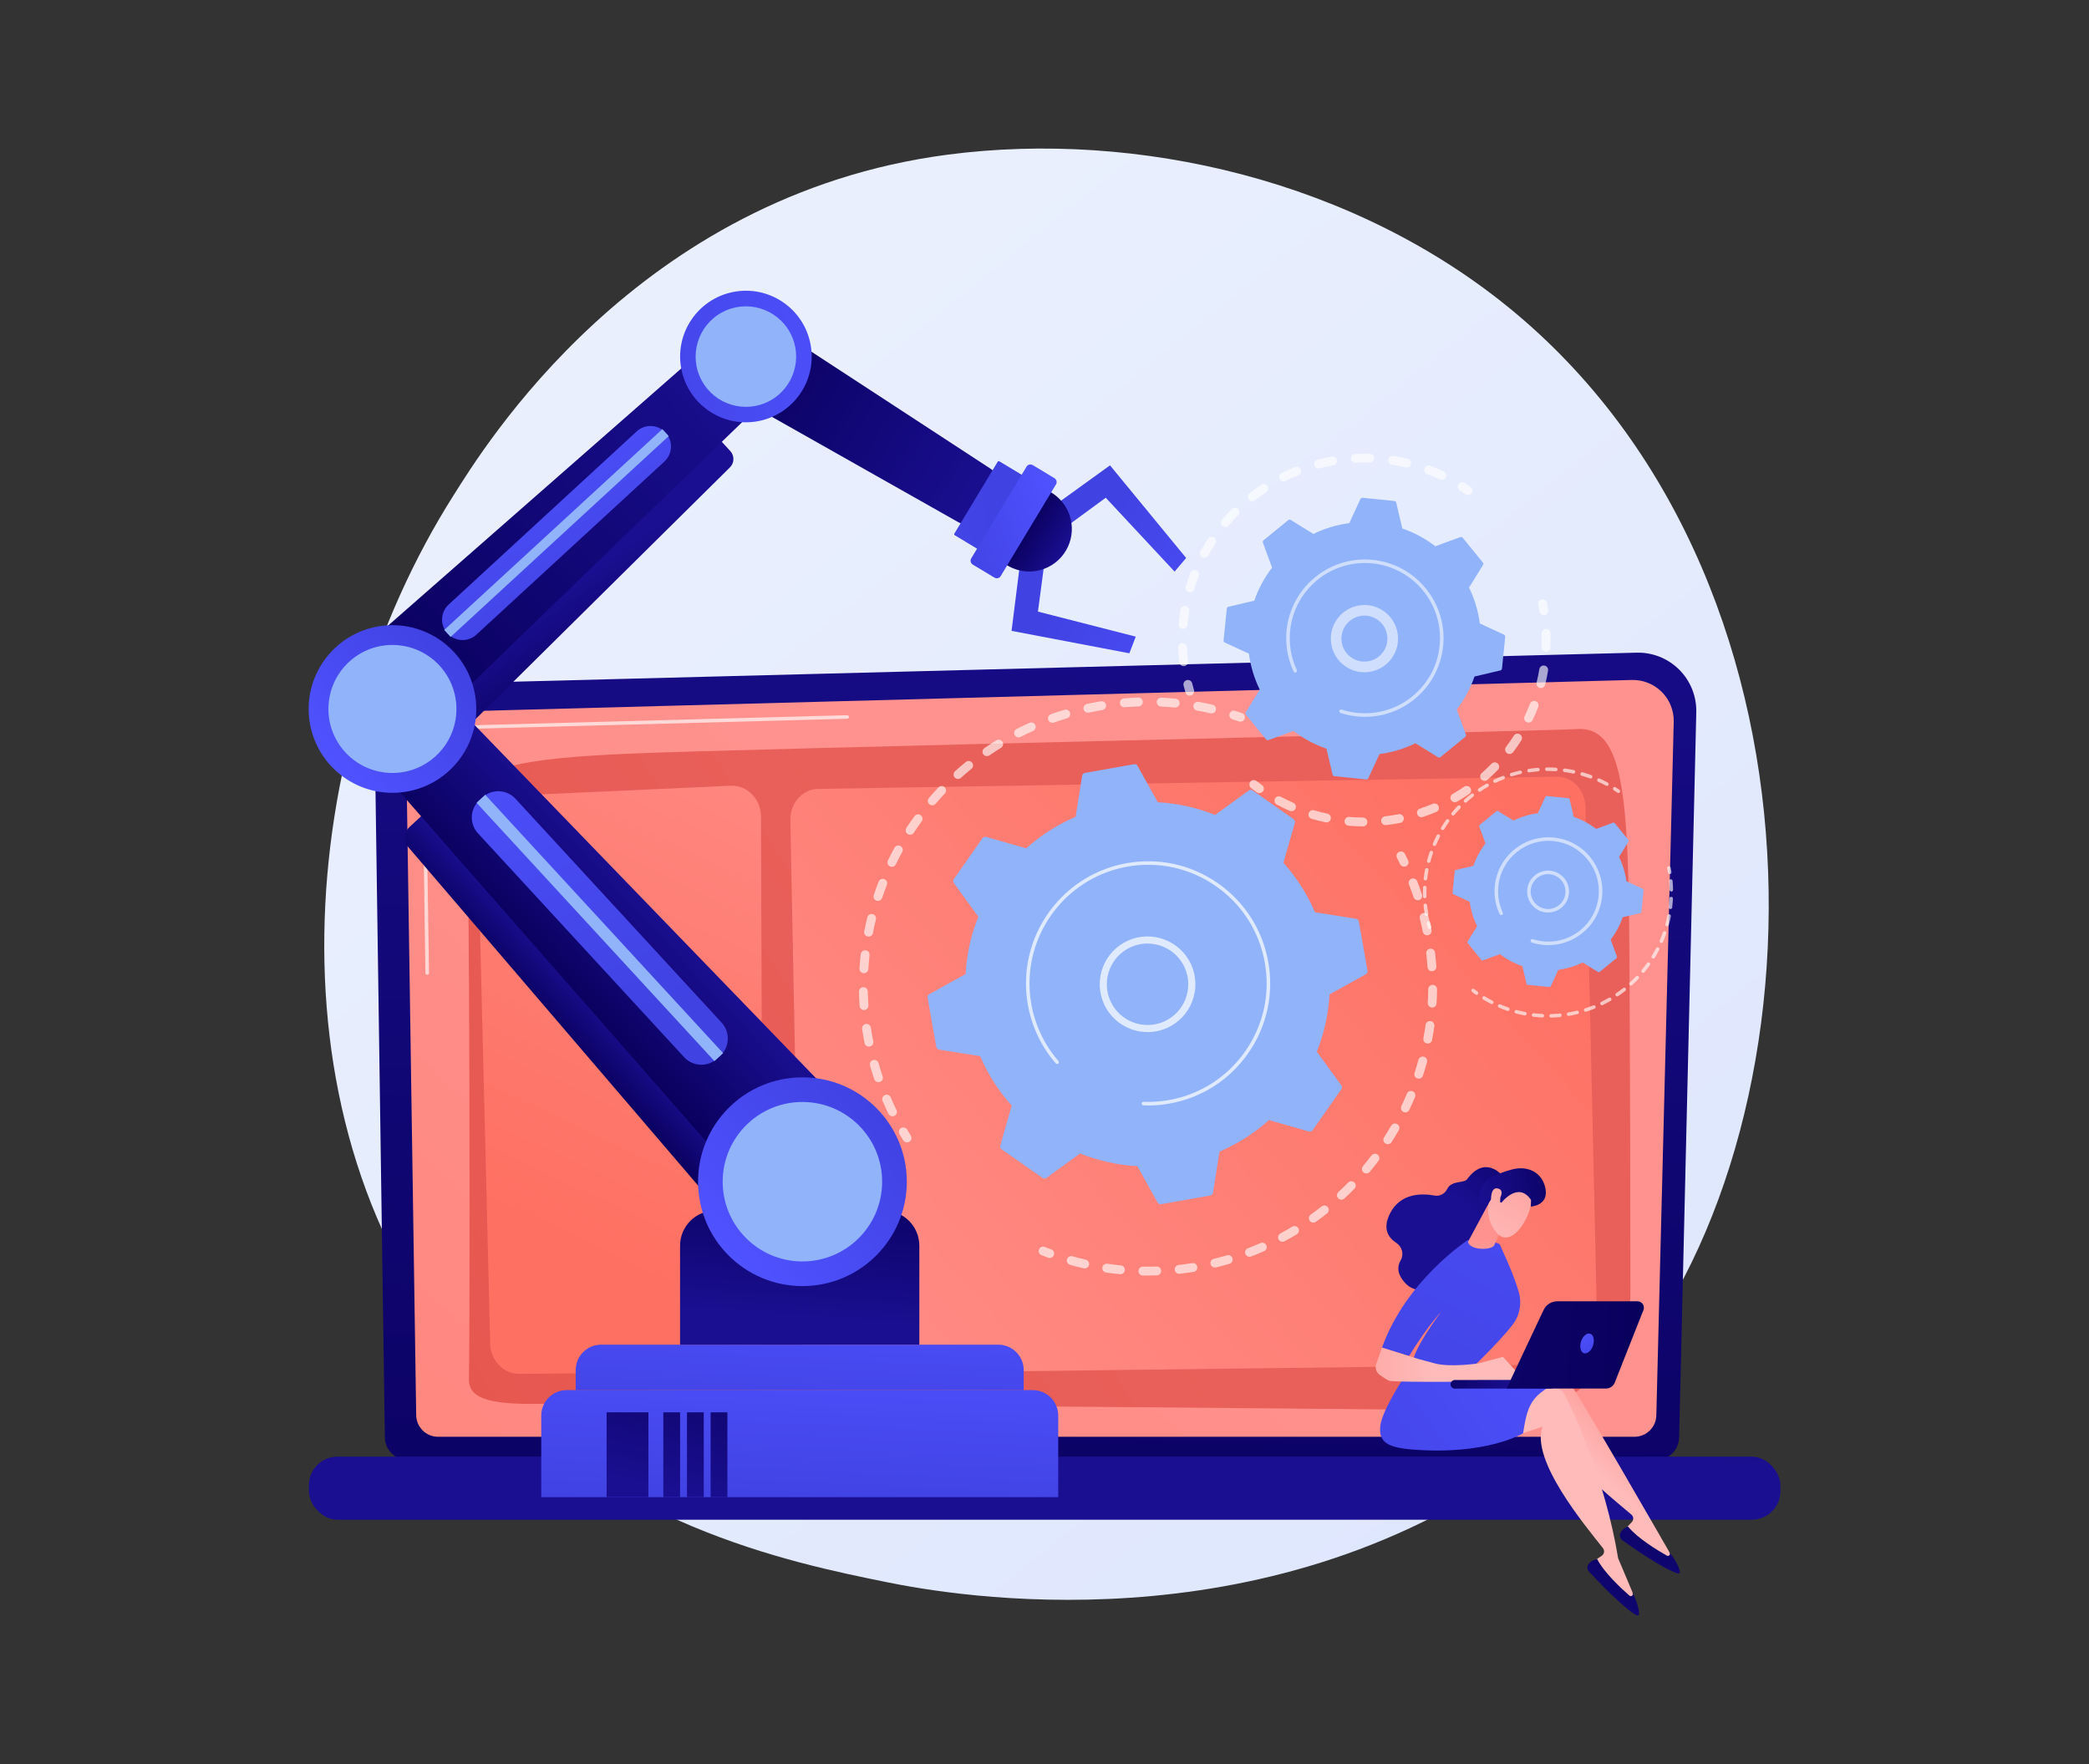
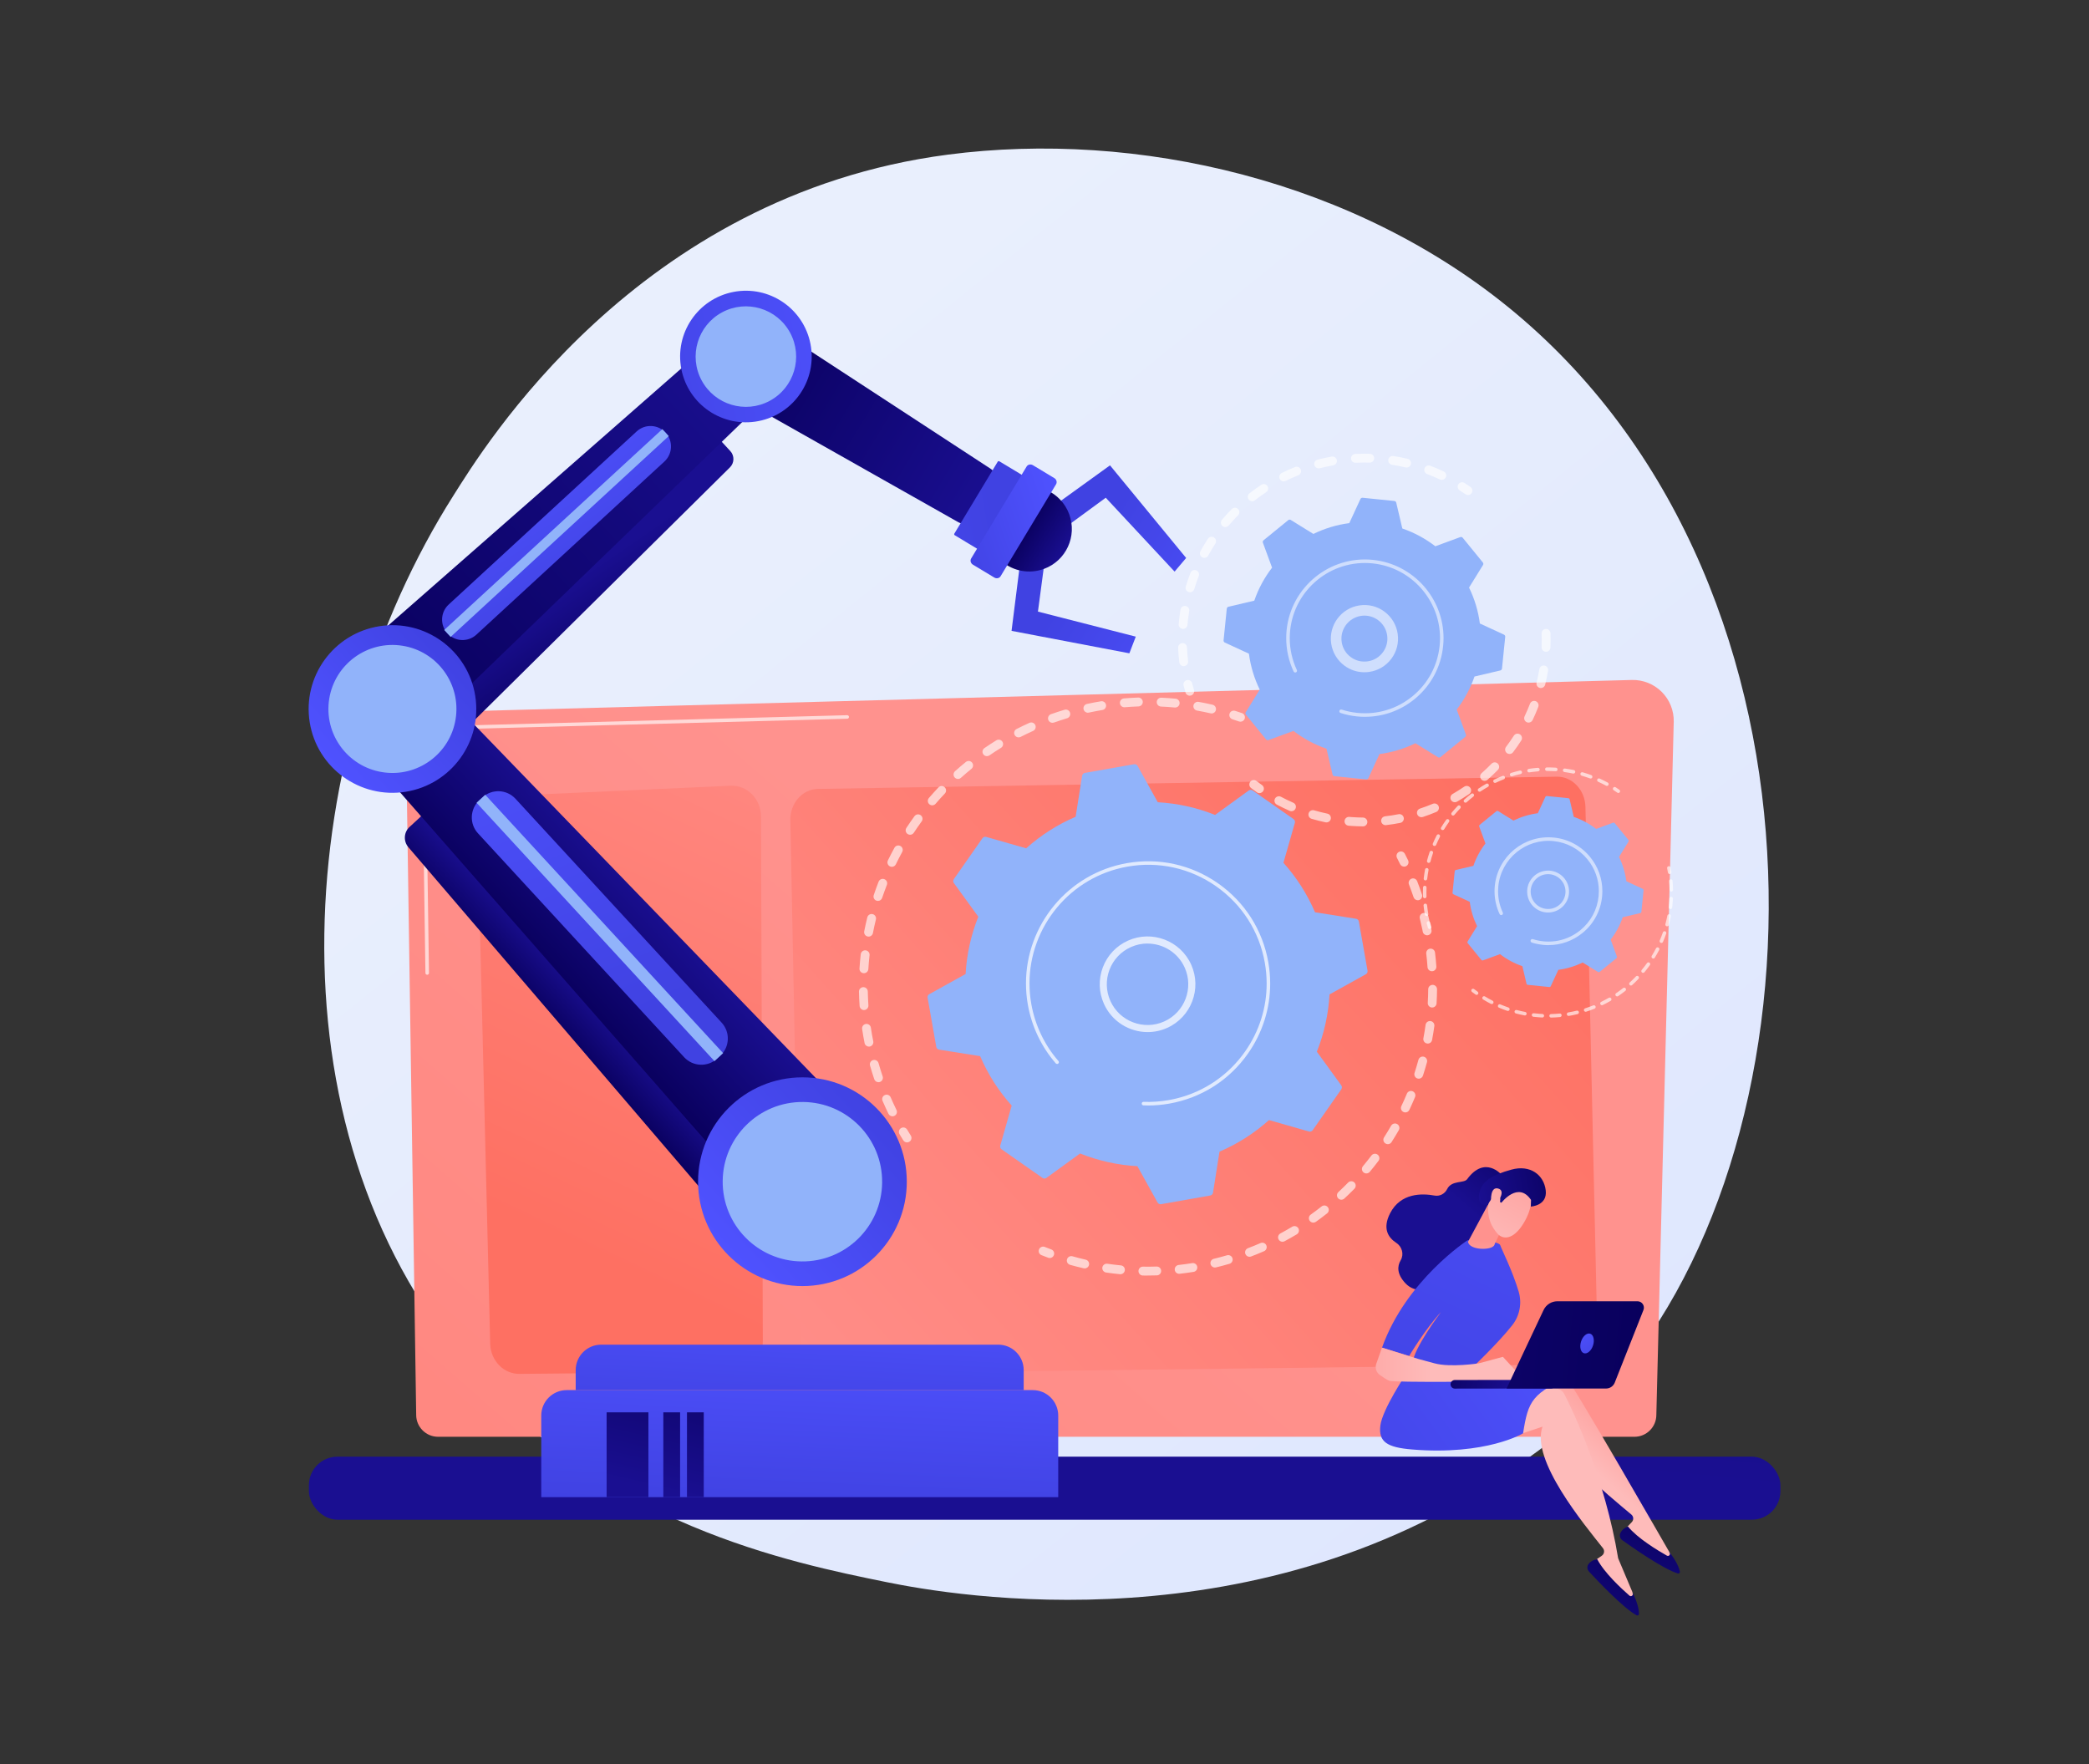
<svg xmlns="http://www.w3.org/2000/svg" xmlns:xlink="http://www.w3.org/1999/xlink" id="Layer_1" viewBox="0 0 752 635">
  <rect x="0" y="0" width="752" height="635" fill="#333333" stroke="none" />
  <defs>
    <style>
      .cls-1 {
        fill: url(#linear-gradient-15);
      }

      .cls-2 {
        fill: url(#linear-gradient-13);
      }

      .cls-3 {
        fill: url(#linear-gradient-28);
      }

      .cls-4 {
        fill: url(#linear-gradient-42);
      }

      .cls-5 {
        fill: url(#linear-gradient-2);
      }

      .cls-6 {
        fill: url(#linear-gradient-43);
      }

      .cls-7 {
        fill: url(#linear-gradient-25);
      }

      .cls-8 {
        fill: url(#linear-gradient-10);
      }

      .cls-9 {
        fill: url(#linear-gradient-12);
      }

      .cls-10 {
        fill: url(#linear-gradient-40);
      }

      .cls-11 {
        fill: url(#linear-gradient-27);
      }

      .cls-12 {
        fill: url(#linear-gradient-37);
      }

      .cls-13, .cls-14, .cls-15 {
        fill: #fff;
      }

      .cls-16 {
        fill: url(#linear-gradient-39);
      }

      .cls-17 {
        fill: url(#linear-gradient-26);
      }

      .cls-18 {
        fill: url(#linear-gradient-4);
      }

      .cls-19 {
        fill: url(#linear-gradient-35);
      }

      .cls-20 {
        fill: url(#linear-gradient-30);
      }

      .cls-21 {
        fill: url(#linear-gradient-44);
      }

      .cls-22 {
        fill: url(#linear-gradient-3);
      }

      .cls-23 {
        fill: url(#linear-gradient-34);
      }

      .cls-14 {
        opacity: .72;
      }

      .cls-24 {
        fill: url(#linear-gradient-5);
      }

      .cls-25 {
        fill: url(#linear-gradient-38);
      }

      .cls-26 {
        fill: url(#linear-gradient-22);
      }

      .cls-27 {
        fill: url(#linear-gradient-24);
      }

      .cls-28 {
        fill: url(#linear-gradient-33);
      }

      .cls-29 {
        fill: url(#linear-gradient-8);
      }

      .cls-30 {
        opacity: .66;
      }

      .cls-31 {
        fill: url(#linear-gradient-14);
      }

      .cls-32 {
        fill: url(#linear-gradient-29);
      }

      .cls-15 {
        opacity: .56;
      }

      .cls-33 {
        fill: url(#linear-gradient-20);
      }

      .cls-34 {
        fill: url(#linear-gradient-17);
      }

      .cls-35 {
        fill: url(#linear-gradient-7);
      }

      .cls-36 {
        fill: url(#linear-gradient-9);
      }

      .cls-37 {
        fill: url(#linear-gradient-11);
      }

      .cls-38 {
        fill: url(#linear-gradient-19);
      }

      .cls-39 {
        fill: url(#linear-gradient-6);
      }

      .cls-40 {
        fill: #91b3fa;
      }

      .cls-41 {
        fill: url(#linear-gradient-36);
      }

      .cls-42 {
        fill: url(#linear-gradient-21);
      }

      .cls-43 {
        fill: url(#linear-gradient-45);
      }

      .cls-44 {
        opacity: .64;
      }

      .cls-45 {
        fill: url(#linear-gradient-32);
      }

      .cls-46 {
        fill: url(#linear-gradient-41);
      }

      .cls-47 {
        fill: url(#linear-gradient-16);
      }

      .cls-48 {
        fill: url(#linear-gradient);
      }

      .cls-49 {
        fill: url(#linear-gradient-23);
      }

      .cls-50 {
        fill: url(#linear-gradient-31);
      }

      .cls-51 {
        fill: url(#linear-gradient-18);
      }
    </style>
    <linearGradient id="linear-gradient" x1="704.32" y1="730.09" x2="239.46" y2="152.77" gradientUnits="userSpaceOnUse">
      <stop offset="0" stop-color="#dae3fe" />
      <stop offset="1" stop-color="#e9effd" />
    </linearGradient>
    <linearGradient id="linear-gradient-2" x1="363.07" y1="621.99" x2="377.42" y2="110.23" gradientUnits="userSpaceOnUse">
      <stop offset="0" stop-color="#09005d" />
      <stop offset="1" stop-color="#1a0f91" />
    </linearGradient>
    <linearGradient id="linear-gradient-3" x1="392.67" y1="365.69" x2="-192.66" y2="1034.23" gradientUnits="userSpaceOnUse">
      <stop offset="0" stop-color="#ff928e" />
      <stop offset="1" stop-color="#fe7062" />
    </linearGradient>
    <linearGradient id="linear-gradient-4" x1="-184.11" y1="749.11" x2="373.57" y2="388.48" gradientUnits="userSpaceOnUse">
      <stop offset="0" stop-color="#e1473d" />
      <stop offset="1" stop-color="#e9605a" />
    </linearGradient>
    <linearGradient id="linear-gradient-5" x1="408.81" y1="201.32" x2="378.48" y2="510.86" xlink:href="#linear-gradient-2" />
    <linearGradient id="linear-gradient-6" x1="313.15" y1="200.69" x2="197.4" y2="444.61" xlink:href="#linear-gradient-3" />
    <linearGradient id="linear-gradient-7" x1="258.84" y1="540.78" x2="544.86" y2="284.43" xlink:href="#linear-gradient-3" />
    <linearGradient id="linear-gradient-8" x1="1347.86" y1="529.73" x2="1368.63" y2="506.43" gradientTransform="translate(-773.54)" gradientUnits="userSpaceOnUse">
      <stop offset="0" stop-color="#febbba" />
      <stop offset="1" stop-color="#ff928e" />
    </linearGradient>
    <linearGradient id="linear-gradient-9" x1="-11183.28" y1="-5271.03" x2="-11187.39" y2="-5208.02" gradientTransform="translate(-11759.38 335.59) rotate(-153.82) scale(1 -1)" xlink:href="#linear-gradient-2" />
    <linearGradient id="linear-gradient-10" x1="13807.49" y1="516.5" x2="13990.62" y2="401.86" gradientTransform="translate(-13203.6)" xlink:href="#linear-gradient-8" />
    <linearGradient id="linear-gradient-11" x1="-8497.47" y1="-7100.65" x2="-8501.58" y2="-7037.65" gradientTransform="translate(-10473.7 945.72) rotate(-142.14) scale(1 -1)" xlink:href="#linear-gradient-2" />
    <linearGradient id="linear-gradient-12" x1="573.72" y1="471.76" x2="464.93" y2="550.15" gradientUnits="userSpaceOnUse">
      <stop offset="0" stop-color="#4f52ff" />
      <stop offset="1" stop-color="#4042e2" />
    </linearGradient>
    <linearGradient id="linear-gradient-13" x1="-15524.95" y1="-1633.87" x2="-15511.79" y2="-1600.85" gradientTransform="translate(-14651.59 -3148.41) rotate(-160.83) scale(1 -1)" xlink:href="#linear-gradient-2" />
    <linearGradient id="linear-gradient-14" x1="575.8" y1="361.23" x2="499.28" y2="528.63" xlink:href="#linear-gradient-12" />
    <linearGradient id="linear-gradient-15" x1="-15614.68" y1="491.27" x2="-15561.36" y2="491.27" gradientTransform="translate(-15099.36) rotate(-180) scale(1 -1)" xlink:href="#linear-gradient-8" />
    <linearGradient id="linear-gradient-16" x1="-16986.22" y1="-500.73" x2="-16983.61" y2="-519.8" gradientTransform="translate(-16440.94 -252.69) rotate(-175.89) scale(1 -1)" xlink:href="#linear-gradient-8" />
    <linearGradient id="linear-gradient-17" x1="-10823.48" y1="-3584.27" x2="-10798.94" y2="-3627.95" gradientTransform="translate(-8375.51 -6663.16) rotate(-123.08) scale(1 -1)" xlink:href="#linear-gradient-8" />
    <linearGradient id="linear-gradient-18" x1="-10818.2" y1="-3622.31" x2="-10805.93" y2="-3591.53" gradientTransform="translate(-8375.51 -6663.16) rotate(-123.08) scale(1 -1)" xlink:href="#linear-gradient-2" />
    <linearGradient id="linear-gradient-19" x1="-10818.26" y1="-3581.34" x2="-10793.72" y2="-3625.01" gradientTransform="translate(-8375.51 -6663.16) rotate(-123.08) scale(1 -1)" xlink:href="#linear-gradient-8" />
    <linearGradient id="linear-gradient-20" x1="-15375.45" y1="35.2" x2="-15403.35" y2="42.84" gradientTransform="translate(-14837.5 -304.05) rotate(-177.17) scale(1 -1)" xlink:href="#linear-gradient-2" />
    <linearGradient id="linear-gradient-21" x1="-4138.41" y1="486.17" x2="-3887.54" y2="465.06" gradientTransform="translate(-3548.25) rotate(-180) scale(1 -1)" xlink:href="#linear-gradient-2" />
    <linearGradient id="linear-gradient-22" x1="-15666.84" y1="477.85" x2="-15675.82" y2="491.37" gradientTransform="translate(-15099.36) rotate(-180) scale(1 -1)" xlink:href="#linear-gradient-12" />
    <linearGradient id="linear-gradient-23" x1="289.69" y1="514.72" x2="288.82" y2="528.19" xlink:href="#linear-gradient-2" />
    <linearGradient id="linear-gradient-24" x1="290.03" y1="477.53" x2="286.99" y2="543.56" xlink:href="#linear-gradient-12" />
    <linearGradient id="linear-gradient-25" x1="289.64" y1="459.58" x2="287.03" y2="514.75" xlink:href="#linear-gradient-12" />
    <linearGradient id="linear-gradient-26" x1="291.12" y1="421.81" x2="287.25" y2="474.61" xlink:href="#linear-gradient-2" />
    <linearGradient id="linear-gradient-27" x1="237.41" y1="474.18" x2="223.59" y2="533.52" xlink:href="#linear-gradient-2" />
    <linearGradient id="linear-gradient-28" x1="252.51" y1="477.69" x2="238.69" y2="537.04" xlink:href="#linear-gradient-2" />
    <linearGradient id="linear-gradient-29" x1="260.59" y1="479.57" x2="246.76" y2="538.92" xlink:href="#linear-gradient-2" />
    <linearGradient id="linear-gradient-30" x1="268.66" y1="481.45" x2="254.84" y2="540.8" xlink:href="#linear-gradient-2" />
    <linearGradient id="linear-gradient-31" x1="1068.48" y1="3707.25" x2="1087.38" y2="3707.25" gradientTransform="translate(-3093.71 -1627.5) rotate(-42.64)" xlink:href="#linear-gradient-2" />
    <linearGradient id="linear-gradient-32" x1="1081.27" y1="3691.24" x2="1127.12" y2="3691.24" gradientTransform="translate(-3093.71 -1627.5) rotate(-42.64)" xlink:href="#linear-gradient-2" />
    <linearGradient id="linear-gradient-33" x1="1136.77" y1="3594.77" x2="1094.47" y2="3718.25" gradientTransform="translate(-890.07 -3350.8)" xlink:href="#linear-gradient-12" />
    <linearGradient id="linear-gradient-34" x1="1060.23" y1="3801.18" x2="1135.36" y2="3801.18" gradientTransform="translate(-3093.71 -1627.5) rotate(-42.64)" xlink:href="#linear-gradient-12" />
    <linearGradient id="linear-gradient-35" x1="1174.91" y1="3622.42" x2="1180.12" y2="3585.93" gradientTransform="translate(-3093.71 -1627.5) rotate(-42.64)" xlink:href="#linear-gradient-2" />
    <linearGradient id="linear-gradient-36" x1="1102.97" y1="3570.91" x2="1282.55" y2="3570.91" gradientTransform="translate(-3093.71 -1627.5) rotate(-42.64)" xlink:href="#linear-gradient-2" />
    <linearGradient id="linear-gradient-37" x1="1196.85" y1="3534.25" x2="1186.07" y2="3597.4" gradientTransform="translate(-3093.71 -1627.5) rotate(-42.64)" xlink:href="#linear-gradient-12" />
    <linearGradient id="linear-gradient-38" x1="1074.31" y1="3576.05" x2="1134.64" y2="3576.05" gradientTransform="translate(-2754.06 -2116.86) rotate(-33.51)" xlink:href="#linear-gradient-12" />
    <linearGradient id="linear-gradient-39" x1="-1244.53" y1="-1897.58" x2="-1138.14" y2="-1897.58" gradientTransform="translate(341.29 2393.76) rotate(31.31)" xlink:href="#linear-gradient-2" />
    <linearGradient id="linear-gradient-40" x1="-1204.15" y1="-1931.06" x2="-1281.47" y2="-1857.65" gradientTransform="translate(-91.86 2366.1) rotate(42.3)" xlink:href="#linear-gradient-12" />
    <linearGradient id="linear-gradient-41" x1="-1208.36" y1="-1834.71" x2="-1135.85" y2="-1898.09" gradientTransform="translate(-1545.66 1311.54) rotate(90.22)" xlink:href="#linear-gradient-12" />
    <linearGradient id="linear-gradient-42" x1="-1033.11" y1="-1917.18" x2="-1097.01" y2="-1917.95" gradientTransform="translate(341.29 2393.76) rotate(31.31)" xlink:href="#linear-gradient-12" />
    <linearGradient id="linear-gradient-43" x1="-1033.6" y1="-1876.13" x2="-1097.5" y2="-1876.9" gradientTransform="translate(341.29 2393.76) rotate(31.31)" xlink:href="#linear-gradient-12" />
    <linearGradient id="linear-gradient-44" x1="-1122.16" y1="-1897.57" x2="-1104.69" y2="-1897.57" gradientTransform="translate(341.29 2393.76) rotate(31.31)" xlink:href="#linear-gradient-2" />
    <linearGradient id="linear-gradient-45" x1="-1114.1" y1="-1911.26" x2="-1142.84" y2="-1877.48" gradientTransform="translate(341.29 2393.76) rotate(31.31)" xlink:href="#linear-gradient-12" />
  </defs>
  <path class="cls-48" d="M576.44,502.41c-10.68,11.24-20.78,18.49-28.76,24.22-93.83,67.32-204.85,47.7-228.45,42.91-34.84-7.08-102.2-20.76-150.89-78.02-73.67-86.64-62.2-223.13-5.06-313.23,10.45-16.48,65.67-107.95,177.89-122.62,67.91-8.88,147.08,9.03,204.41,57.06,120.34,100.82,111.77,304.5,30.86,389.69Z" />
  <g>
    <g>
-       <path class="cls-5" d="M604.45,517.31c0,4.57-3.74,8.3-8.31,8.3H146.85c-4.57,0-8.31-3.74-8.31-8.3l-3.74-258.2c0-4.57,5.38-13.48,15.24-12.81l439.1-11.36c5.73-.15,11.28,2.06,15.34,6.11,4.06,4.05,6.28,9.58,6.15,15.31l-6.17,260.96Z" />
      <path class="cls-22" d="M596.25,509.34c0,4.32-3.54,7.86-7.86,7.86H157.68c-4.32,0-7.86-3.54-7.86-7.86l-3.53-234.4c.42-14.11,12.78-19.18,20.28-18.88l420.84-11.29c4.03-.11,7.92,1.44,10.78,4.29s4.42,6.74,4.32,10.77l-6.26,249.5Z" />
      <g class="cls-30">
        <path class="cls-13" d="M153.79,350.89c-.35,0-.63-.28-.64-.63l-1.07-72.8c.02-4.86,1.52-8.75,4.45-11.56,5.34-5.11,13.69-4.85,14.04-4.84l134.39-3.61s.01,0,.02,0c.34,0,.63.27.64.62,0,.35-.27.65-.62.65l-134.43,3.61c-.37-.01-8.2-.25-13.15,4.49-2.67,2.56-4.04,6.14-4.06,10.63l1.07,72.79c0,.35-.28.64-.63.65h0Z" />
      </g>
-       <path class="cls-18" d="M168.8,496.34c.45-19.37.28-190.93-.83-205.74-1.11-14.82,21.96-17.6,57.39-19.26,35.43-1.67,334.34-8.27,342.04-8.89,17.3-1.4,18.76,24.43,19.15,80.59.23,33.3.33,85.39.37,122.14.02,23.67-19.27,42.8-42.94,42.58-97.59-.91-328.81-3-345.44-2.5-21.12.63-29.92-1.23-29.74-8.91Z" />
    </g>
    <rect class="cls-24" x="111.2" y="524.36" width="529.71" height="22.69" rx="10.26" ry="10.26" />
    <g>
      <path class="cls-39" d="M171.89,297.89l4.57,185.8c.15,6.08,4.85,10.93,10.56,10.87l77.27-.73c5.73-.05,10.33-5.03,10.31-11.14l-.65-188.74c-.02-6.33-4.98-11.38-10.91-11.11l-81.19,3.68c-5.68.26-10.1,5.32-9.95,11.38Z" />
      <path class="cls-35" d="M284.51,295.31l3.7,188.19c.12,6.12,4.71,11.01,10.28,10.94l266.55-3.27c5.62-.07,10.1-5.17,9.96-11.35l-4.27-189.34c-.14-6.12-4.75-10.99-10.32-10.9l-265.99,4.41c-5.6.09-10.04,5.16-9.92,11.31Z" />
    </g>
  </g>
  <g>
    <path class="cls-29" d="M600.93,558.69c-.06-.02-34.01-59.48-38.6-65.07-.77-.94-1.97-1.42-3.17-1.28l-9.48,1.13-11.13,24.08,18.55-10.8c-1.84,12.69,21.99,31.55,30.16,38.44.83.7.9,1.95.15,2.73l-3.26,3.41c5.36,5.43,11.54,8.91,18.51,10.53l-1.72-3.17Z" />
    <path class="cls-36" d="M586.03,549.49s-2.08.67-2.79,2.53c-.34.89.03,1.89.8,2.44,3.43,2.46,14.74,10.39,19.95,11.94.43.13.83-.26.74-.7-.27-1.21-1.13-3.63-3.92-7.18l.25.51c.32.64-.38,1.31-1,.96-3.49-1.97-10.6-6.28-14.03-10.5Z" />
    <path class="cls-8" d="M587.71,573.28c-.06-.04-5.15-12.31-5.21-12.35-4.67-28.43-16.06-52.79-19.43-59.19-.57-1.08-1.64-1.79-2.85-1.89l-9.51-.81-15.78,21.33,20.35-6.82c-4.37,12.06,15.15,35.35,21.76,43.75.67.85.48,2.09-.41,2.71l-3.89,2.68c4.15,6.4,9.49,11.06,16,14.05l-1.04-3.45Z" />
    <path class="cls-37" d="M574.97,561.26s-2.17.24-3.24,1.91c-.51.8-.36,1.86.29,2.56,2.86,3.1,12.33,13.15,17.13,15.73.39.21.87-.09.86-.53-.02-1.24-.38-3.79-2.39-7.82l.14.55c.18.69-.64,1.2-1.18.73-3.02-2.64-9.11-8.3-11.61-13.12Z" />
    <path class="cls-9" d="M506.21,494.54s-8.6,12.79-9.31,18.63c-.71,5.84,2.38,7.85,11.38,8.6,26.79,2.21,40-5.81,40-5.81,1.83-11.69,3.14-14.66,18.44-21.01,0,0-19.36,1.54-23.26.03-3.9-1.51-37.26-.43-37.26-.43Z" />
    <g>
      <path class="cls-2" d="M540.51,422.86s-5.99-7.09-12.36,1.61c-1.15,1.58-5.58.28-7.21,3.57-.84,1.7-2.65,2.67-4.52,2.33-4.65-.86-12.24-.93-16,6.35-2.86,5.56-.65,8.81,2.21,10.67,2.1,1.36,2.85,4.13,1.58,6.29-1.22,2.07-1.45,4.87,1.7,8.25,7.05,7.56,21.02-4.8,21.02-4.8l11.09-26.2,2.48-8.06Z" />
      <path class="cls-31" d="M529.47,492.85s10.02-9.54,14.95-15.86c2.67-3.41,3.5-7.91,2.27-12.06-2.25-7.58-6.25-15.44-6.62-16.66-.56-1.87-11.79-1.8-11.79-1.8,0,0-22.1,14.34-30.78,38.64l9.75,3.04s5.77-9.68,11.47-15.84c0,0-9.87,13.03-10.21,18.37l20.96,2.17Z" />
      <path class="cls-1" d="M548.55,496.61l-7.53-8.19-8.69,2.34s-10.13,1.57-15.93,0l-5.8-1.57-13.11-4.08-2.06,5.82c-.52,1.48,0,3.12,1.28,4.02,1.13.81,2.46,1.69,3.31,2.06,1.73.76,39.76.24,39.76.24l8.77-.64Z" />
      <path class="cls-47" d="M536,432.97l-7.55,14.04c.5,3.06,8.22,3.15,9.41,1.32.12-.19.19-.4.24-.62l4.52-9.38c.19-.91-2.31-4-3.14-4.44l-3-1.6c-1.16-.62,3.67-.66-.47.67Z" />
      <g>
        <path class="cls-34" d="M551.27,429.68s.85,4.74-2.88,10.77c-3.73,6.03-7.44,5.76-9.33,3.61-1.89-2.15-4.14-5.73-3.12-11.75,1.03-6.01,14.03-8.68,15.32-2.63Z" />
        <path class="cls-51" d="M540.47,432.96s6.04-7.93,10.67-1.02l-.08,2.39s6.03-.28,5.37-5.84c-.65-5.55-5.57-9.35-12.39-7.45-6.82,1.9-10.81,4.06-11.58,8.79-.77,4.74,3.1,3.96,3.1,3.96,0,0,1.48-3.27,3.26-3.49,1.78-.22,1.14,2.36,1.14,2.36l.51.29Z" />
        <path class="cls-38" d="M539.08,432.75s3.13-4.06.28-4.9c-2.85-.84-2.74,3.98-2.55,5.77l2.27-.87Z" />
      </g>
    </g>
    <g>
      <path class="cls-33" d="M523.64,499.86s.05,0,.08,0l34.62-.04c.86,0,1.55-.7,1.55-1.55,0-.86-.7-1.56-1.55-1.55l-34.62.04c-.86,0-1.55.7-1.55,1.55,0,.83.65,1.51,1.47,1.55Z" />
      <path class="cls-42" d="M589.46,468.42h-28.83c-2.13,0-4.06,1.23-4.97,3.15l-13.33,28.26h35.83c1.37,0,2.6-.84,3.11-2.11l10.34-26.15c.6-1.51-.52-3.15-2.14-3.15Z" />
      <path class="cls-26" d="M569.15,482.91c-.62,1.94-.16,3.83,1.03,4.21,1.19.38,2.67-.88,3.29-2.82.62-1.94.16-3.83-1.03-4.21-1.19-.38-2.67.88-3.29,2.82Z" />
    </g>
  </g>
  <g>
    <g>
      <path class="cls-49" d="M404.93,538.93h-234.1c-2.09,0-3.79,1.7-3.79,3.79s1.7,3.79,3.79,3.79h234.1c2.09,0,3.79-1.7,3.79-3.79s-1.7-3.79-3.79-3.79Z" />
      <path class="cls-27" d="M371.78,500.4h-167.78c-5.06,0-9.16,4.1-9.16,9.16v29.37h186.1v-29.37c0-5.06-4.1-9.16-9.16-9.16Z" />
      <path class="cls-7" d="M359.36,484.04h-142.96c-5.06,0-9.16,4.1-9.16,9.16v7.21h161.27v-7.21c0-5.06-4.1-9.16-9.16-9.16Z" />
-       <path class="cls-17" d="M257.48,435.77h60.8c6.99,0,12.66,5.67,12.66,12.66v35.61h-86.13v-35.61c0-6.99,5.67-12.66,12.66-12.66Z" />
      <g>
        <rect class="cls-11" x="218.37" y="508.4" width="15.04" height="30.53" />
        <rect class="cls-3" x="238.78" y="508.4" width="6.04" height="30.53" />
        <rect class="cls-32" x="247.3" y="508.4" width="6.04" height="30.53" />
-         <rect class="cls-20" x="255.81" y="508.4" width="6.04" height="30.53" />
      </g>
    </g>
    <g>
      <g>
        <path class="cls-50" d="M147.44,297.66c-2.1,1.93-2.28,5.18-.41,7.34l117.85,137.62c1.95,2.25,5.37,2.44,7.56.42l10.03-9.23-129.8-140.97-5.23,4.82Z" />
        <path class="cls-45" d="M163.58,253.45c-4.01-4.18-10.63-4.39-14.9-.46l-10.57,9.73c-4.26,3.93-4.6,10.54-.77,14.88l140.62,160.36,29.48-27.14c2.39-2.2,2.5-5.94.24-8.28l-144.11-149.09Z" />
        <path class="cls-28" d="M215.17,270.85h1.5c4.65,0,8.43,3.78,8.43,8.43v109.55c0,4.65-3.78,8.43-8.43,8.43h-1.5c-4.65,0-8.43-3.78-8.43-8.43v-109.55c0-4.65,3.78-8.43,8.43-8.43Z" transform="translate(-169.2 234.57) rotate(-42.64)" />
        <rect class="cls-40" x="213.8" y="270.85" width="4.24" height="126.41" transform="translate(-169.19 234.56) rotate(-42.64)" />
      </g>
      <g>
        <circle class="cls-23" cx="288.86" cy="425.38" r="37.57" />
        <circle class="cls-40" cx="288.86" cy="425.38" r="28.7" transform="translate(-139.43 709.92) rotate(-89.42)" />
      </g>
    </g>
    <g>
      <g>
        <path class="cls-19" d="M145.83,262.4l7.41,8.05c1.62,1.76,4.37,1.83,6.08.16l103.42-102.34c1.64-1.6,1.71-4.21.16-5.9l-3.87-4.2-113.2,104.23Z" />
        <path class="cls-41" d="M264.86,126.53l7.82,8.49c3.15,3.42,2.99,8.74-.37,11.96l-123.15,119.03-21.79-23.67c-1.77-1.92-1.61-4.92.35-6.64l125.19-109.79c3.49-3.08,8.8-2.81,11.95.62Z" />
        <path class="cls-12" d="M229.19,155.3l-67.67,62.31c-2.99,2.76-3.19,7.42-.43,10.41,2.76,2.99,7.42,3.19,10.41.43l67.67-62.31c2.99-2.76,3.19-7.42.43-10.41-2.76-2.99-7.42-3.19-10.41-.43Z" />
        <rect class="cls-40" x="198.65" y="138.51" width="3.4" height="106.73" transform="translate(194.89 469.23) rotate(-132.64)" />
      </g>
      <g>
        <circle class="cls-25" cx="141.27" cy="255.23" r="30.17" transform="translate(-38.7 25.64) rotate(-9.13)" />
        <circle class="cls-40" cx="141.27" cy="255.23" r="23.04" transform="translate(-133.01 354.57) rotate(-80.95)" />
      </g>
    </g>
    <g>
      <path class="cls-16" d="M357.41,177.08l-4.71,7.74c-1.9,3.12-5.33,4.52-7.73,3.15l-88.35-49.93,13.13-21.58c1.06-1.75,3.01-2.49,4.3-1.65l82.6,53.96c2.32,1.5,2.65,5.19.75,8.31Z" />
      <g>
        <circle class="cls-10" cx="268.51" cy="128.35" r="23.68" transform="translate(-19.54 53.53) rotate(-10.99)" />
        <circle class="cls-40" cx="268.51" cy="128.35" r="18.09" transform="translate(-28.75 142.86) rotate(-28.34)" />
      </g>
      <g>
        <rect class="cls-46" x="340.47" y="176.52" width="31.08" height="10.86" rx=".41" ry=".41" transform="translate(16.35 392.86) rotate(-58.91)" />
        <polygon class="cls-4" points="379.79 181.79 399.58 167.51 426.99 200.85 422.83 205.76 398.05 179.17 382.74 190.38 379.79 181.79" />
        <polygon class="cls-6" points="367.19 202.88 364.14 227.09 406.55 235.17 408.86 229.17 373.64 220.16 376.14 201.35 367.19 202.88" />
        <path class="cls-21" d="M360.8,202.25c4.07,3.33,9.75,4.48,15.04,2.52,7.94-2.94,11.99-11.75,9.05-19.69-1.49-4.02-4.48-7.04-8.1-8.66l-15.99,25.83Z" />
        <path class="cls-43" d="M352.1,196.88l-2.5,4.15c-.45.75-.17,1.75.63,2.23l7.7,4.64c.8.48,1.82.27,2.27-.48l19.96-33.09c.45-.75.17-1.75-.63-2.23l-7.7-4.64c-.8-.48-1.82-.27-2.27.48l-2.29,3.8-15.16,25.14Z" />
      </g>
    </g>
  </g>
  <g>
    <g class="cls-44">
      <path class="cls-13" d="M326.51,411.23c-.53,0-1.05-.26-1.35-.75-.46-.73-.91-1.47-1.35-2.21-.45-.76-.2-1.74.56-2.19.76-.45,1.74-.2,2.19.56.43.72.86,1.43,1.31,2.14.47.75.24,1.73-.5,2.2-.26.17-.56.25-.85.25Z" />
      <path class="cls-13" d="M321.27,401.83c-.59,0-1.16-.33-1.43-.89-.75-1.54-1.47-3.11-2.14-4.67-.35-.81.03-1.75.84-2.09.81-.35,1.75.03,2.09.84.65,1.51,1.35,3.03,2.08,4.52.39.79.06,1.75-.73,2.13-.23.11-.46.16-.7.16ZM316.22,389.56c-.67,0-1.29-.42-1.51-1.09-.54-1.61-1.05-3.26-1.52-4.9-.24-.85.25-1.73,1.1-1.97.85-.24,1.73.25,1.97,1.1.45,1.6.95,3.2,1.48,4.76.28.83-.17,1.74-1,2.02-.17.06-.34.08-.51.08ZM312.79,376.74c-.74,0-1.41-.52-1.56-1.28-.33-1.67-.63-3.37-.88-5.06-.13-.87.47-1.68,1.34-1.81.87-.13,1.68.47,1.81,1.34.24,1.64.53,3.29.86,4.91.17.86-.39,1.7-1.25,1.88-.11.02-.21.03-.31.03ZM311.03,363.59c-.83,0-1.53-.64-1.59-1.49-.12-1.7-.19-3.43-.23-5.13-.02-.88.68-1.61,1.56-1.62,0,0,.02,0,.03,0,.87,0,1.58.69,1.59,1.56.03,1.65.11,3.33.22,4.97.06.88-.6,1.64-1.48,1.7-.04,0-.07,0-.11,0ZM310.99,350.32s-.07,0-.1,0c-.88-.05-1.55-.81-1.49-1.69.11-1.71.26-3.43.45-5.13.1-.87.89-1.5,1.76-1.41.88.1,1.5.89,1.41,1.76-.18,1.64-.33,3.31-.43,4.97-.05.85-.75,1.5-1.59,1.5ZM312.67,337.15c-.1,0-.2,0-.31-.03-.86-.17-1.43-1.01-1.26-1.87.33-1.68.7-3.37,1.11-5.02.21-.86,1.08-1.38,1.93-1.17.86.21,1.38,1.08,1.17,1.93-.4,1.6-.76,3.24-1.07,4.87-.15.76-.82,1.29-1.56,1.29ZM316.05,324.31c-.17,0-.34-.03-.51-.08-.84-.28-1.29-1.18-1.01-2.02.54-1.62,1.13-3.25,1.75-4.83.32-.82,1.24-1.23,2.07-.91.82.32,1.23,1.24.91,2.06-.6,1.54-1.17,3.11-1.7,4.68-.22.67-.85,1.09-1.51,1.09ZM321.06,312.03c-.23,0-.47-.05-.7-.16-.79-.38-1.12-1.34-.74-2.13.75-1.54,1.54-3.07,2.36-4.57.42-.77,1.39-1.06,2.16-.63.77.42,1.06,1.39.63,2.16-.79,1.45-1.56,2.94-2.28,4.43-.28.57-.84.9-1.44.9ZM327.61,300.49c-.3,0-.6-.08-.87-.26-.74-.48-.94-1.47-.46-2.21.94-1.43,1.92-2.85,2.92-4.22.52-.71,1.51-.87,2.23-.35.71.52.87,1.52.35,2.23-.97,1.33-1.92,2.71-2.83,4.09-.31.47-.82.72-1.33.72ZM335.59,289.89c-.37,0-.74-.13-1.04-.38-.67-.57-.74-1.58-.17-2.25,1.11-1.29,2.27-2.57,3.44-3.81.61-.64,1.61-.67,2.25-.06.64.61.67,1.61.06,2.25-1.14,1.2-2.26,2.44-3.33,3.69-.32.37-.76.56-1.21.56ZM344.86,280.4c-.44,0-.87-.18-1.19-.53-.59-.65-.53-1.66.12-2.25,1.26-1.14,2.58-2.26,3.9-3.33.68-.56,1.69-.45,2.24.23.56.68.45,1.69-.23,2.24-1.28,1.04-2.55,2.13-3.78,3.23-.3.27-.69.41-1.06.41ZM355.28,272.2c-.51,0-1.01-.24-1.32-.69-.5-.73-.31-1.72.41-2.22,1.4-.96,2.85-1.9,4.3-2.8.75-.46,1.73-.23,2.19.52.46.75.23,1.73-.52,2.19-1.41.87-2.81,1.78-4.16,2.71-.28.19-.59.28-.9.28ZM366.67,265.43c-.58,0-1.14-.32-1.42-.87-.4-.78-.09-1.74.7-2.14,1.52-.78,3.08-1.52,4.63-2.22.8-.36,1.75,0,2.11.8.36.8,0,1.75-.8,2.11-1.5.67-3.01,1.4-4.49,2.15-.23.12-.48.17-.72.17ZM378.86,260.19c-.66,0-1.27-.41-1.5-1.06-.3-.83.14-1.74.97-2.04,1.6-.57,3.25-1.11,4.88-1.6.84-.25,1.73.22,1.99,1.07.25.84-.22,1.73-1.07,1.99-1.58.48-3.17,1-4.73,1.55-.18.06-.36.09-.53.09ZM436.15,256.82c-.12,0-.24-.01-.36-.04-1.61-.37-3.25-.7-4.88-.99-.87-.15-1.44-.98-1.29-1.85.15-.87.99-1.44,1.85-1.29,1.68.3,3.37.64,5.03,1.03.86.2,1.39,1.05,1.2,1.91-.17.74-.83,1.24-1.55,1.24ZM391.62,256.56c-.73,0-1.39-.51-1.56-1.26-.19-.86.36-1.71,1.22-1.9l.62-.13c1.46-.31,2.95-.59,4.42-.83.87-.15,1.69.44,1.83,1.31.14.87-.44,1.69-1.31,1.83-1.43.24-2.87.51-4.29.81l-.6.13c-.11.02-.23.04-.34.04ZM423.05,254.69c-.05,0-.1,0-.15,0-1.64-.16-3.31-.28-4.97-.35-.88-.04-1.56-.79-1.52-1.67.04-.88.77-1.55,1.67-1.52,1.71.08,3.43.2,5.12.36.88.08,1.52.86,1.43,1.74-.08.82-.77,1.44-1.59,1.44ZM404.74,254.59c-.82,0-1.52-.63-1.59-1.46-.07-.88.58-1.65,1.45-1.72,1.7-.14,3.43-.25,5.13-.31.86-.03,1.62.66,1.65,1.54.03.88-.66,1.62-1.54,1.65-1.65.06-3.32.16-4.97.3-.05,0-.09,0-.14,0Z" />
      <path class="cls-13" d="M446.55,259.8c-.17,0-.35-.03-.52-.09-.79-.27-1.58-.53-2.38-.79-.84-.27-1.3-1.16-1.04-2,.27-.84,1.16-1.3,2-1.04.82.26,1.64.53,2.46.81.83.29,1.27,1.19.99,2.03-.23.66-.85,1.07-1.51,1.07Z" />
    </g>
    <g class="cls-44">
      <path class="cls-13" d="M505.45,311.96c-.59,0-1.16-.33-1.44-.9-.36-.75-.74-1.5-1.12-2.24-.4-.78-.1-1.74.69-2.15.78-.4,1.74-.1,2.15.69.39.77.78,1.54,1.16,2.32.38.79.05,1.75-.74,2.13-.22.11-.46.16-.69.16Z" />
      <path class="cls-13" d="M413.16,459.16c-.59,0-1.17,0-1.76-.01-.88-.01-1.58-.74-1.57-1.62.02-.88.73-1.6,1.62-1.57,1.63.03,3.27.02,4.9-.04.88-.03,1.62.66,1.64,1.54.03.88-.66,1.62-1.54,1.64-1.09.03-2.2.05-3.3.05ZM403.35,458.68c-.05,0-.1,0-.16,0-1.67-.16-3.36-.37-5.02-.61-.87-.13-1.47-.94-1.35-1.81.13-.87.94-1.47,1.81-1.35,1.61.24,3.24.43,4.86.59.88.08,1.52.86,1.43,1.74-.08.82-.77,1.44-1.59,1.44ZM424.47,458.53c-.8,0-1.49-.6-1.58-1.42-.1-.88.53-1.66,1.41-1.76,1.61-.18,3.25-.4,4.86-.66.87-.14,1.69.45,1.83,1.32.14.87-.45,1.69-1.32,1.83-1.66.27-3.34.49-5.01.68-.06,0-.12,0-.18,0ZM390.46,456.59c-.12,0-.24-.01-.36-.04-1.64-.37-3.28-.79-4.9-1.25-.85-.24-1.34-1.12-1.1-1.97.24-.85,1.12-1.34,1.97-1.1,1.57.44,3.16.85,4.75,1.21.86.2,1.4,1.05,1.2,1.91-.17.74-.83,1.24-1.55,1.24ZM437.33,456.27c-.72,0-1.37-.49-1.55-1.22-.21-.86.32-1.72,1.18-1.92,1.58-.38,3.18-.81,4.73-1.26.85-.25,1.73.24,1.98,1.08.25.85-.24,1.73-1.08,1.98-1.61.47-3.25.91-4.88,1.3-.13.03-.25.04-.37.04ZM449.8,452.41c-.64,0-1.25-.39-1.49-1.03-.31-.82.1-1.74.92-2.06,1.52-.58,3.04-1.2,4.53-1.85.81-.35,1.75.01,2.1.82.35.81-.02,1.75-.82,2.1-1.54.67-3.11,1.32-4.68,1.91-.19.07-.38.1-.57.1ZM461.68,447c-.57,0-1.12-.31-1.41-.84-.42-.78-.12-1.74.65-2.16,1.43-.77,2.87-1.58,4.26-2.42.75-.45,1.73-.21,2.19.55.45.75.21,1.73-.55,2.19-1.44.86-2.92,1.7-4.4,2.49-.24.13-.5.19-.75.19ZM472.77,440.11c-.5,0-.99-.23-1.3-.67-.51-.72-.35-1.71.37-2.22,1.32-.94,2.64-1.93,3.91-2.94.69-.55,1.69-.43,2.24.26.55.69.43,1.69-.26,2.24-1.31,1.04-2.67,2.06-4.03,3.03-.28.2-.6.3-.93.3ZM482.88,431.87c-.43,0-.86-.17-1.17-.51-.6-.65-.56-1.65.08-2.25,1.19-1.1,2.37-2.25,3.51-3.42.62-.63,1.63-.64,2.25-.03.63.62.64,1.63.02,2.25-1.17,1.2-2.39,2.38-3.62,3.52-.31.28-.7.43-1.08.43ZM491.86,422.4c-.36,0-.72-.12-1.02-.37-.68-.56-.77-1.57-.2-2.25,1.04-1.25,2.07-2.54,3.05-3.83.53-.7,1.53-.84,2.23-.31.7.53.84,1.53.31,2.23-1.01,1.34-2.07,2.67-3.14,3.96-.32.38-.77.57-1.22.57ZM499.58,411.86c-.29,0-.59-.08-.86-.25-.74-.47-.96-1.46-.48-2.2.88-1.37,1.73-2.78,2.54-4.19.44-.76,1.41-1.03,2.18-.59.76.44,1.03,1.41.59,2.18-.83,1.46-1.72,2.91-2.62,4.32-.3.48-.82.74-1.34.74ZM505.9,400.44c-.23,0-.46-.05-.68-.15-.8-.38-1.14-1.33-.76-2.12.7-1.47,1.37-2.98,1.99-4.48.34-.81,1.27-1.2,2.08-.86.81.34,1.2,1.27.86,2.08-.64,1.55-1.33,3.1-2.05,4.62-.27.58-.85.91-1.44.91ZM510.72,388.3c-.16,0-.33-.03-.49-.08-.84-.27-1.29-1.17-1.02-2.01.5-1.54.97-3.12,1.4-4.7.23-.85,1.11-1.35,1.96-1.12.85.23,1.35,1.11,1.12,1.96-.44,1.62-.93,3.26-1.45,4.85-.22.67-.84,1.1-1.52,1.1ZM513.96,375.65c-.1,0-.2,0-.3-.03-.87-.16-1.43-1-1.27-1.86.3-1.6.57-3.23.79-4.84.12-.87.93-1.48,1.8-1.36.87.12,1.48.93,1.36,1.8-.23,1.66-.5,3.34-.82,5-.14.77-.81,1.3-1.57,1.3ZM515.56,362.68s-.06,0-.09,0c-.88-.05-1.55-.8-1.5-1.68.09-1.62.15-3.27.16-4.9,0-.88.72-1.58,1.59-1.58h.01c.88,0,1.59.73,1.58,1.61-.01,1.68-.07,3.38-.17,5.05-.05.85-.75,1.5-1.59,1.5ZM515.47,349.62c-.83,0-1.53-.64-1.59-1.48-.11-1.62-.27-3.27-.46-4.88-.1-.87.52-1.67,1.39-1.77.88-.1,1.67.52,1.77,1.39.2,1.66.36,3.36.48,5.03.06.88-.6,1.64-1.48,1.7-.04,0-.08,0-.11,0ZM513.73,336.68c-.74,0-1.41-.52-1.56-1.28-.07-.33-.13-.66-.2-1-.26-1.26-.56-2.53-.87-3.79-.21-.85.31-1.72,1.16-1.93.85-.21,1.72.31,1.93,1.16.32,1.29.62,2.61.9,3.9.07.34.14.68.21,1.03.17.86-.39,1.7-1.25,1.88-.11.02-.21.03-.31.03ZM510.37,324.06c-.67,0-1.29-.42-1.51-1.09-.52-1.54-1.08-3.09-1.67-4.61-.32-.82.09-1.74.91-2.06.82-.32,1.74.09,2.06.91.61,1.56,1.19,3.16,1.72,4.75.28.84-.17,1.74-1.01,2.02-.17.06-.34.08-.51.08Z" />
      <path class="cls-13" d="M377.89,452.85c-.18,0-.37-.03-.55-.1-.81-.3-1.62-.61-2.42-.93-.82-.33-1.22-1.25-.89-2.07.33-.82,1.25-1.22,2.07-.89.78.31,1.56.61,2.34.9.83.3,1.25,1.22.94,2.05-.24.64-.85,1.04-1.5,1.04Z" />
    </g>
    <g>
      <path class="cls-40" d="M375.27,424.02c.43.3,1,.3,1.43-.01l12.11-8.79c6.49,2.6,13.44,4.17,20.62,4.57l7.26,13.07c.25.46.77.71,1.29.61l17.68-3.12c.52-.09.92-.5,1-1.02l2.34-14.77c6.61-2.83,12.6-6.7,17.81-11.36l14.39,4.11c.5.14,1.04-.05,1.35-.48l10.29-14.71c.3-.43.3-1-.01-1.43l-8.79-12.11c2.6-6.49,4.17-13.44,4.57-20.62l13.07-7.26c.46-.25.71-.77.61-1.29l-3.12-17.68c-.09-.52-.5-.92-1.02-1l-14.77-2.34c-2.83-6.61-6.7-12.6-11.36-17.81l4.11-14.39c.14-.5-.05-1.04-.48-1.35l-14.71-10.29c-.43-.3-1-.3-1.43.01l-12.11,8.79c-6.49-2.6-13.44-4.17-20.62-4.57l-7.26-13.07c-.25-.46-.77-.71-1.29-.61l-17.68,3.12c-.52.09-.92.5-1,1.02l-2.34,14.77c-6.61,2.83-12.6,6.7-17.81,11.36l-14.39-4.11c-.5-.14-1.04.05-1.35.48l-10.29,14.71c-.3.43-.3,1,.01,1.43l8.79,12.11c-2.6,6.49-4.17,13.44-4.57,20.62l-13.07,7.26c-.46.25-.71.77-.61,1.29l3.12,17.68c.09.52.5.92,1.02,1l14.77,2.34c2.83,6.61,6.7,12.6,11.36,17.8l-4.11,14.39c-.14.5.05,1.04.48,1.35l14.71,10.29Z" />
      <path class="cls-14" d="M413.13,371.52c-6.58,0-12.87-3.79-15.73-10.16-1.88-4.19-2.02-8.87-.39-13.17,1.63-4.3,4.84-7.7,9.04-9.59,8.66-3.89,18.87,0,22.76,8.65,3.89,8.66,0,18.87-8.65,22.76h0c-2.28,1.03-4.67,1.51-7.03,1.51ZM413.08,339.64c-2.01,0-4.04.41-5.99,1.29-3.57,1.6-6.31,4.5-7.7,8.17-1.39,3.66-1.27,7.65.33,11.22,3.31,7.38,12.01,10.68,19.38,7.37l.52,1.16-.52-1.16c7.38-3.31,10.68-12.01,7.37-19.38-2.44-5.43-7.8-8.65-13.4-8.65Z" />
      <path class="cls-14" d="M413.24,397.93c-.12,0-.24,0-.36,0-.42,0-.85-.01-1.27-.03-.34-.01-.61-.3-.61-.64,0,0,0-.02,0-.02.01-.35.31-.62.66-.61,3.02.11,6.07-.1,9.07-.63.98-.17,1.95-.38,2.91-.62,0,0,0,0,.01,0,0,0,0,0,0,0,0,0,0,0,0,0,0,0,0,0,0,0,9.99-2.48,18.64-8.42,24.6-16.93,5.07-7.25,7.72-15.7,7.72-24.37,0-2.5-.22-5.01-.66-7.52-1.98-11.23-8.22-21.01-17.56-27.54-9.34-6.54-20.66-9.04-31.89-7.06-20.67,3.65-35.26,21.7-35.26,42,0,2.46.21,4.94.65,7.45,1.35,7.62,4.72,14.72,9.77,20.53.1.12.16.27.16.42,0,.18-.07.36-.22.48-.26.23-.67.2-.9-.06-5.2-5.98-8.67-13.29-10.06-21.14-.46-2.58-.67-5.14-.67-7.67,0-20.91,15.02-39.5,36.31-43.26,11.56-2.04,23.22.54,32.84,7.27,9.62,6.73,16.04,16.8,18.08,28.36.46,2.59.68,5.18.68,7.75,0,8.93-2.73,17.63-7.95,25.1-6.73,9.62-16.8,16.04-28.37,18.08h0c-2.55.45-5.13.68-7.7.68Z" />
    </g>
  </g>
  <g>
    <g class="cls-44">
      <path class="cls-13" d="M514.64,334.42c-.28,0-.53-.18-.61-.46-.15-.52-.29-1.04-.43-1.56-.09-.34.12-.69.46-.78.34-.09.69.12.78.46.13.51.27,1.01.41,1.51.1.34-.09.69-.43.79-.06.02-.12.03-.18.03Z" />
      <path class="cls-13" d="M513.54,329.74c-.3,0-.57-.22-.63-.53-.19-1.07-.34-2.15-.46-3.23-.04-.35.22-.66.57-.7.35-.03.66.22.7.57.11,1.05.26,2.1.44,3.14.06.35-.17.68-.52.74-.04,0-.08,0-.11,0ZM512.88,323.35c-.34,0-.63-.27-.64-.62-.01-.47-.02-.93-.02-1.41,0-.62.01-1.24.04-1.86.01-.35.28-.63.66-.61.35.01.63.31.61.66-.02.6-.04,1.21-.04,1.81,0,.46,0,.91.02,1.37.01.35-.27.65-.62.66,0,0-.01,0-.02,0ZM513.14,316.93s-.05,0-.07,0c-.35-.04-.6-.35-.56-.71.12-1.08.28-2.17.48-3.23.06-.35.39-.58.74-.51.35.06.57.4.51.74-.19,1.03-.35,2.08-.47,3.13-.04.33-.31.57-.63.57ZM514.31,310.61c-.05,0-.11,0-.16-.02-.34-.09-.54-.44-.45-.78.27-1.04.59-2.09.94-3.12.11-.33.48-.51.81-.4.33.11.51.48.4.81-.34,1-.65,2.02-.91,3.03-.07.29-.33.48-.62.48ZM516.39,304.53c-.08,0-.17-.02-.25-.05-.32-.14-.48-.51-.34-.84.42-.99.89-1.99,1.39-2.96.16-.31.55-.44.86-.28.31.16.44.55.28.86-.48.94-.94,1.91-1.35,2.87-.1.24-.34.39-.59.39ZM519.33,298.81c-.11,0-.23-.03-.33-.09-.3-.18-.4-.58-.21-.88.56-.92,1.17-1.84,1.8-2.72.2-.29.6-.35.89-.15.29.2.35.6.15.89-.61.86-1.2,1.75-1.75,2.64-.12.2-.33.31-.54.31ZM523.07,293.58c-.14,0-.29-.05-.41-.15-.27-.23-.31-.63-.08-.9.69-.83,1.42-1.65,2.17-2.43.24-.25.65-.26.9-.02.25.24.26.65.02.9-.73.76-1.44,1.56-2.11,2.36-.13.15-.31.23-.49.23ZM527.53,288.94c-.17,0-.35-.07-.47-.21-.24-.26-.21-.66.05-.9.8-.72,1.64-1.43,2.5-2.09.28-.22.68-.17.89.11.22.28.17.68-.11.89-.83.65-1.65,1.33-2.43,2.04-.12.11-.27.16-.43.16ZM532.6,285c-.21,0-.41-.1-.53-.28-.2-.29-.12-.69.18-.88.9-.6,1.83-1.18,2.77-1.71.3-.17.7-.07.87.24.17.31.07.7-.24.87-.92.52-1.82,1.08-2.7,1.67-.11.07-.23.11-.35.11ZM578.45,282.9c-.1,0-.21-.02-.3-.08-.92-.5-1.88-.98-2.84-1.41-.32-.15-.46-.52-.32-.84.14-.32.52-.46.84-.32.99.45,1.97.94,2.92,1.45.31.17.42.56.26.87-.12.21-.33.33-.56.33ZM538.18,281.82c-.24,0-.47-.13-.58-.36-.15-.32-.02-.7.3-.85.98-.47,1.98-.9,2.99-1.29.33-.13.7.03.83.36.13.33-.03.7-.36.83-.98.38-1.96.81-2.91,1.26-.09.04-.18.06-.27.06ZM572.6,280.25c-.07,0-.15-.01-.22-.04-.99-.36-2-.69-3.01-.98-.34-.1-.53-.45-.44-.79s.45-.53.79-.44c1.04.3,2.09.64,3.1,1.01.33.12.5.49.38.82-.09.26-.34.42-.6.42ZM544.16,279.48c-.27,0-.53-.18-.61-.45-.1-.34.08-.69.42-.8,1.03-.32,2.09-.6,3.15-.85.34-.08.69.14.76.48.08.34-.14.69-.48.76-1.03.24-2.06.51-3.06.82-.06.02-.13.03-.19.03ZM566.42,278.47s-.09,0-.13-.01c-1.03-.22-2.08-.4-3.12-.54-.35-.05-.59-.37-.55-.72.05-.35.37-.6.72-.55,1.07.15,2.16.33,3.22.55.35.07.57.41.49.75-.06.3-.33.51-.62.51ZM550.43,278.04c-.31,0-.58-.23-.63-.54-.05-.35.18-.67.53-.73,1.07-.17,2.16-.29,3.24-.38.35-.03.66.23.69.58.03.35-.23.66-.58.69-1.05.09-2.11.21-3.15.37-.03,0-.07,0-.1,0ZM560.05,277.61s-.03,0-.04,0c-.93-.06-1.87-.09-2.8-.09h-.37s0,0,0,0c-.35,0-.64-.28-.64-.63,0-.35.28-.64.63-.64h.38c.96,0,1.93.03,2.88.09.35.02.62.33.6.68-.02.34-.3.6-.64.6Z" />
      <path class="cls-13" d="M582.57,285.44c-.13,0-.25-.04-.36-.11-.43-.3-.87-.59-1.31-.87-.3-.19-.38-.59-.19-.88.19-.3.59-.38.88-.19.45.29.9.59,1.34.9.29.2.36.6.16.89-.12.18-.32.27-.52.27Z" />
    </g>
    <g class="cls-44">
      <path class="cls-13" d="M601.05,314.63c-.31,0-.58-.22-.63-.53-.09-.52-.18-1.03-.28-1.54-.07-.35.15-.68.5-.75.34-.07.68.15.75.5.11.53.2,1.06.29,1.59.06.35-.18.68-.52.73-.04,0-.07,0-.11,0Z" />
      <path class="cls-13" d="M558.37,366.3c-.35,0-.63-.28-.64-.62,0-.35.27-.64.62-.65,1.03-.02,2.08-.09,3.11-.19.35-.03.66.22.7.57.03.35-.22.66-.57.7-1.06.1-2.14.17-3.2.19,0,0,0,0-.01,0ZM555.21,366.27s-.02,0-.03,0c-.34-.02-.69-.04-1.03-.06-.72-.05-1.45-.12-2.17-.2-.35-.04-.6-.36-.56-.71.04-.35.36-.6.71-.56.69.08,1.4.15,2.11.2.34.02.67.04,1,.06.35.02.62.32.61.67-.02.34-.3.61-.64.61ZM564.66,365.7c-.31,0-.58-.22-.63-.53-.06-.35.18-.68.52-.73,1.02-.17,2.05-.38,3.05-.63.34-.08.69.13.77.47.08.34-.13.69-.47.77-1.03.25-2.09.47-3.14.65-.04,0-.07,0-.11,0ZM548.92,365.53s-.08,0-.12-.01c-1.05-.2-2.1-.44-3.13-.71-.34-.09-.54-.44-.45-.78.09-.34.44-.54.78-.45,1,.26,2.02.5,3.04.69.35.07.57.4.51.75-.06.31-.33.52-.63.52ZM570.81,364.21c-.27,0-.52-.17-.61-.44-.11-.34.08-.69.41-.8.98-.32,1.97-.67,2.93-1.06.33-.13.7.03.83.35.13.33-.03.7-.35.83-.99.4-2.01.76-3.02,1.09-.06.02-.13.03-.19.03ZM542.81,363.91c-.07,0-.14-.01-.21-.03-1.01-.35-2.02-.73-3-1.15-.32-.14-.48-.51-.34-.84.14-.32.51-.47.84-.34.95.41,1.93.78,2.91,1.12.33.11.51.48.4.81-.09.26-.34.43-.6.43ZM576.67,361.85c-.24,0-.46-.13-.57-.36-.15-.32-.02-.7.29-.85.93-.45,1.86-.95,2.75-1.46.3-.18.7-.07.87.23.18.3.07.7-.23.87-.92.53-1.87,1.04-2.83,1.51-.09.04-.19.06-.28.06ZM536.99,361.43c-.1,0-.2-.02-.29-.07-.95-.49-1.89-1.01-2.8-1.57-.3-.18-.4-.58-.21-.88.18-.3.57-.4.88-.21.89.54,1.8,1.05,2.72,1.52.31.16.44.55.28.86-.11.22-.34.35-.57.35ZM582.14,358.68c-.2,0-.41-.1-.53-.28-.2-.29-.12-.69.17-.89.86-.58,1.7-1.2,2.52-1.84.28-.22.68-.17.9.11.22.28.17.68-.11.9-.84.66-1.71,1.3-2.59,1.89-.11.07-.23.11-.36.11ZM587.11,354.77c-.17,0-.35-.07-.47-.21-.24-.26-.22-.66.04-.9.76-.69,1.52-1.43,2.23-2.18.24-.25.65-.26.9-.02.25.24.26.65.02.9-.74.77-1.51,1.53-2.3,2.24-.12.11-.28.17-.43.17ZM591.48,350.2c-.14,0-.29-.05-.41-.15-.27-.22-.31-.63-.08-.9.66-.8,1.3-1.63,1.9-2.47.2-.29.6-.35.89-.15.29.2.35.6.15.89-.62.87-1.28,1.72-1.96,2.55-.13.15-.31.23-.49.23ZM595.15,345.05c-.11,0-.23-.03-.33-.09-.3-.18-.4-.58-.21-.88.54-.89,1.06-1.8,1.53-2.72.16-.31.55-.44.86-.27.31.16.44.55.27.86-.49.94-1.02,1.89-1.58,2.8-.12.2-.33.31-.54.31ZM598.06,339.43c-.08,0-.17-.02-.25-.05-.32-.14-.47-.51-.33-.84.41-.95.79-1.93,1.13-2.91.12-.33.48-.51.81-.39.33.12.51.48.39.81-.35,1.01-.74,2.01-1.16,2.99-.1.24-.34.39-.59.39ZM600.13,333.45c-.05,0-.11,0-.17-.02-.34-.09-.54-.44-.45-.78.27-1,.5-2.02.7-3.04.07-.35.4-.57.75-.51.35.07.57.4.51.75-.2,1.05-.44,2.1-.72,3.13-.08.28-.33.47-.62.47ZM601.33,327.24s-.05,0-.08,0c-.35-.04-.6-.36-.56-.71.09-.74.16-1.49.21-2.23.02-.29.04-.59.05-.88.02-.35.32-.62.67-.6.35.02.62.32.6.67-.02.3-.03.6-.05.9-.05.76-.13,1.53-.22,2.29-.04.32-.31.56-.63.56ZM601.64,320.93c-.35,0-.63-.28-.64-.62-.02-1.03-.08-2.08-.18-3.11-.03-.35.23-.66.58-.69.35-.03.66.23.69.58.1,1.06.16,2.14.18,3.21,0,.35-.27.64-.62.65h-.01Z" />
      <path class="cls-13" d="M531.55,358.13c-.13,0-.26-.04-.37-.12-.44-.31-.87-.63-1.3-.96-.28-.21-.33-.61-.12-.89.21-.28.61-.33.89-.12.41.32.84.63,1.26.93.29.2.35.6.15.89-.12.18-.32.27-.52.27Z" />
    </g>
    <g>
      <path class="cls-40" d="M533.28,345.54c.14.18.38.24.6.16l6.09-2.24c2.4,1.85,5.11,3.33,8.06,4.34l1.48,6.31c.05.22.24.39.46.41l7.74.78c.23.02.44-.1.54-.31l2.72-5.88c3.09-.4,6.04-1.31,8.76-2.64l5.51,3.41c.19.12.44.1.62-.04l6.03-4.92c.18-.14.24-.38.16-.6l-2.24-6.09c1.85-2.4,3.33-5.11,4.34-8.06l6.31-1.48c.22-.05.39-.24.41-.46l.78-7.74c.02-.23-.1-.44-.31-.54l-5.88-2.72c-.4-3.09-1.31-6.04-2.64-8.76l3.41-5.51c.12-.19.1-.44-.04-.62l-4.92-6.03c-.14-.18-.38-.24-.6-.16l-6.09,2.24c-2.4-1.85-5.11-3.33-8.06-4.34l-1.48-6.31c-.05-.22-.24-.39-.46-.41l-7.74-.78c-.23-.02-.44.1-.54.31l-2.72,5.88c-3.09.4-6.04,1.31-8.77,2.64l-5.51-3.41c-.19-.12-.44-.1-.62.04l-6.03,4.92c-.18.14-.24.38-.16.6l2.24,6.09c-1.85,2.4-3.33,5.11-4.34,8.06l-6.31,1.48c-.22.05-.39.24-.41.47l-.78,7.74c-.02.23.1.44.31.54l5.88,2.72c.4,3.09,1.31,6.04,2.64,8.76l-3.41,5.51c-.12.19-.1.44.04.62l4.92,6.03Z" />
      <path class="cls-15" d="M557.27,328.48c-1.61,0-3.17-.51-4.48-1.49-1.62-1.2-2.67-2.96-2.96-4.96-.61-4.12,2.25-7.96,6.36-8.56,4.12-.61,7.96,2.25,8.56,6.36.29,1.99-.21,3.98-1.41,5.6-1.2,1.62-2.96,2.67-4.96,2.96-.37.06-.75.08-1.12.08ZM557.29,314.66c-.3,0-.61.02-.92.07-3.42.5-5.79,3.7-5.29,7.12.24,1.66,1.12,3.12,2.46,4.12,1.34,1,3,1.41,4.65,1.17h0c1.66-.24,3.12-1.12,4.12-2.46,1-1.34,1.42-3,1.17-4.65-.46-3.11-3.14-5.36-6.2-5.36Z" />
      <path class="cls-15" d="M557.44,340.23c-.66,0-1.33-.03-1.99-.1h0c-1.25-.13-2.49-.37-3.68-.73-.02,0-.04-.01-.06-.02-.1-.03-.2-.06-.3-.1-.27-.09-.44-.34-.44-.61,0-.07,0-.13.03-.2.11-.34.47-.52.8-.41,1.22.39,2.49.66,3.78.79.25.02.49.04.74.06,3.19.19,6.31-.44,9.12-1.84,1.14-.57,2.24-1.26,3.26-2.07.06-.05.12-.09.18-.14,3.75-3.06,6.09-7.4,6.58-12.22.06-.62.09-1.25.09-1.86,0-4.16-1.42-8.16-4.09-11.43-3.06-3.75-7.4-6.09-12.22-6.58-9.95-1.01-18.86,6.27-19.87,16.21-.06.61-.09,1.23-.09,1.84,0,2.65.58,5.28,1.71,7.68.04.09.06.18.06.27,0,.24-.14.47-.37.58-.32.15-.7.01-.85-.31-1.21-2.57-1.83-5.38-1.83-8.22,0-.66.03-1.31.1-1.97,1.08-10.65,10.62-18.43,21.27-17.35,5.16.52,9.8,3.02,13.08,7.04,2.85,3.5,4.37,7.78,4.37,12.23,0,.66-.03,1.33-.1,1.99-.52,5.16-3.02,9.8-7.04,13.08-3.5,2.85-7.78,4.37-12.23,4.37Z" />
    </g>
  </g>
  <g>
    <g class="cls-44">
      <path class="cls-13" d="M428.28,250.43c-.69,0-1.33-.45-1.53-1.15-.24-.83-.48-1.68-.69-2.52-.21-.85.3-1.72,1.16-1.94.86-.22,1.72.3,1.94,1.16.2.8.42,1.61.65,2.4.25.84-.24,1.73-1.08,1.98-.15.04-.3.06-.45.06Z" />
      <path class="cls-13" d="M426.1,239.8c-.8,0-1.49-.6-1.58-1.41-.21-1.73-.35-3.49-.41-5.23-.03-.88.65-1.62,1.53-1.66.87-.04,1.62.65,1.66,1.53.07,1.66.2,3.33.39,4.98.1.87-.52,1.67-1.4,1.77-.06,0-.13.01-.19.01ZM425.89,226.38s-.09,0-.14,0c-.88-.08-1.53-.85-1.45-1.72.15-1.74.37-3.49.65-5.2.14-.87.97-1.46,1.83-1.31.87.14,1.46.96,1.31,1.83-.27,1.63-.48,3.3-.62,4.95-.07.83-.77,1.46-1.59,1.46ZM428.38,213.21c-.15,0-.3-.02-.46-.07-.84-.25-1.32-1.14-1.07-1.98.5-1.67,1.07-3.33,1.7-4.96.32-.82,1.24-1.23,2.06-.91.82.32,1.23,1.24.91,2.06-.6,1.55-1.14,3.14-1.61,4.72-.21.69-.84,1.14-1.53,1.14ZM433.53,200.81c-.26,0-.52-.06-.76-.19-.77-.42-1.06-1.39-.64-2.16.83-1.53,1.73-3.05,2.68-4.51.48-.74,1.47-.95,2.21-.47.74.48.95,1.47.47,2.21-.9,1.39-1.76,2.83-2.55,4.29-.29.53-.84.83-1.4.83ZM441.1,189.74c-.36,0-.73-.12-1.03-.38-.67-.57-.76-1.58-.19-2.25,1.12-1.33,2.32-2.63,3.54-3.87.62-.63,1.63-.63,2.26-.01.63.62.63,1.63.01,2.25-1.17,1.18-2.3,2.42-3.37,3.68-.32.37-.76.56-1.22.56ZM450.77,180.43c-.47,0-.94-.21-1.26-.61-.54-.69-.42-1.7.27-2.24,1.37-1.07,2.8-2.11,4.25-3.07.73-.49,1.72-.29,2.21.45.49.73.29,1.72-.45,2.21-1.38.92-2.74,1.9-4.05,2.92-.29.23-.64.34-.98.34ZM462.11,173.29c-.59,0-1.15-.33-1.43-.89-.39-.79-.07-1.75.72-2.14,1.56-.77,3.17-1.49,4.78-2.14.82-.33,1.75.07,2.07.89s-.07,1.75-.89,2.07c-1.54.62-3.07,1.3-4.56,2.04-.23.11-.47.17-.71.17ZM519.02,172.75c-.23,0-.46-.05-.68-.15-1.5-.71-3.05-1.36-4.6-1.95-.82-.31-1.24-1.23-.93-2.06.31-.82,1.23-1.24,2.06-.93,1.63.62,3.25,1.3,4.83,2.05.8.38,1.14,1.33.76,2.12-.27.58-.85.91-1.44.91ZM474.68,168.6c-.71,0-1.36-.48-1.54-1.19-.22-.85.29-1.72,1.14-1.94,1.68-.44,3.41-.81,5.12-1.11.86-.15,1.69.43,1.85,1.29.15.87-.43,1.69-1.29,1.85-1.63.29-3.27.65-4.88,1.06-.13.03-.27.05-.4.05ZM506.36,168.31c-.12,0-.25-.01-.37-.04-1.61-.38-3.26-.71-4.9-.97-.87-.14-1.46-.95-1.33-1.82.14-.87.96-1.46,1.82-1.33,1.72.27,3.45.61,5.14,1.01.86.2,1.39,1.06,1.18,1.92-.17.73-.83,1.23-1.55,1.23ZM487.94,166.59c-.85,0-1.55-.66-1.59-1.52-.04-.88.64-1.63,1.52-1.67,1.06-.05,2.15-.08,3.19-.08.68,0,1.37.01,2.06.03.88.03,1.57.76,1.55,1.64-.03.88-.78,1.56-1.64,1.54-.66-.02-1.32-.02-1.98-.03-1,0-2.02.02-3.02.07-.03,0-.05,0-.08,0Z" />
      <path class="cls-13" d="M528.46,178.2c-.31,0-.63-.09-.91-.29-.68-.47-1.37-.93-2.07-1.38-.74-.47-.96-1.46-.49-2.2.47-.74,1.46-.96,2.2-.48.73.47,1.46.96,2.17,1.45.72.5.9,1.5.4,2.22-.31.45-.81.68-1.31.68Z" />
    </g>
    <g class="cls-44">
-       <path class="cls-13" d="M555.75,221.44c-.77,0-1.44-.56-1.57-1.34-.13-.81-.28-1.63-.45-2.45-.18-.86.38-1.7,1.24-1.88.86-.17,1.7.38,1.88,1.25.17.86.33,1.72.47,2.57.14.87-.45,1.69-1.32,1.83-.09.01-.17.02-.26.02Z" />
      <path class="cls-13" d="M490.62,297.47h-.01c-1.36-.01-2.75-.07-4.11-.16-.35-.02-.69-.05-1.04-.08-.88-.07-1.53-.85-1.45-1.72.08-.88.85-1.53,1.72-1.45.33.03.66.05.99.08,1.3.09,2.62.14,3.92.15.88,0,1.59.73,1.58,1.61,0,.88-.72,1.58-1.59,1.58ZM498.78,297.03c-.8,0-1.49-.6-1.58-1.41-.1-.87.52-1.67,1.4-1.77,1.62-.19,3.25-.44,4.85-.76.86-.17,1.7.39,1.87,1.26.17.86-.39,1.7-1.26,1.87-1.68.33-3.39.6-5.1.8-.06,0-.13.01-.19.01ZM477.49,296.04c-.11,0-.22-.01-.33-.03-1.68-.35-3.36-.78-5-1.26-.85-.25-1.33-1.13-1.08-1.98.25-.84,1.14-1.33,1.98-1.08,1.56.46,3.17.86,4.77,1.2.86.18,1.41,1.03,1.23,1.89-.16.75-.82,1.26-1.56,1.26ZM511.67,294.17c-.67,0-1.29-.42-1.51-1.09-.28-.84.18-1.74,1.01-2.01,1.55-.51,3.09-1.09,4.6-1.72.81-.34,1.75.04,2.09.85.34.81-.04,1.75-.85,2.09-1.58.66-3.2,1.27-4.83,1.81-.17.05-.34.08-.5.08ZM464.92,292.02c-.21,0-.43-.04-.64-.13-1.57-.69-3.13-1.44-4.65-2.25-.78-.41-1.07-1.38-.66-2.16.41-.78,1.38-1.07,2.16-.66,1.44.77,2.93,1.49,4.42,2.14.81.35,1.18,1.29.82,2.1-.26.6-.85.96-1.46.96ZM523.71,288.78c-.55,0-1.09-.29-1.38-.8-.44-.76-.18-1.74.59-2.18,1.41-.81,2.81-1.69,4.16-2.61.73-.5,1.72-.31,2.22.42.5.73.31,1.72-.42,2.22-1.42.97-2.89,1.89-4.37,2.74-.25.14-.52.21-.79.21ZM534.43,281.09c-.44,0-.88-.18-1.2-.54-.58-.66-.52-1.67.14-2.25,1.22-1.08,2.42-2.22,3.56-3.39.61-.63,1.62-.65,2.25-.03.63.61.65,1.62.03,2.25-1.19,1.23-2.45,2.43-3.73,3.56-.3.27-.68.4-1.05.4ZM543.41,271.41c-.33,0-.67-.1-.96-.32-.7-.53-.84-1.53-.31-2.23.98-1.3,1.93-2.66,2.81-4.03.47-.74,1.46-.96,2.2-.48.74.48.96,1.46.48,2.2-.92,1.44-1.92,2.86-2.95,4.23-.31.42-.79.63-1.27.63ZM550.26,260.12c-.23,0-.46-.05-.68-.16-.8-.38-1.13-1.33-.75-2.12.7-1.47,1.35-2.99,1.94-4.52.32-.82,1.24-1.23,2.06-.92.82.32,1.23,1.24.92,2.06-.61,1.6-1.3,3.2-2.04,4.74-.27.57-.85.91-1.44.91ZM554.69,247.69c-.13,0-.25-.01-.38-.05-.86-.21-1.38-1.07-1.17-1.93.39-1.58.72-3.2.99-4.81.14-.87.96-1.46,1.83-1.31.87.14,1.46.96,1.31,1.83-.28,1.69-.63,3.39-1.04,5.05-.18.73-.83,1.21-1.55,1.21ZM556.54,234.62s-.04,0-.07,0c-.88-.04-1.56-.78-1.53-1.66.03-.87.05-1.75.05-2.62,0-.77-.01-1.53-.04-2.29-.03-.88.66-1.62,1.54-1.65.89-.03,1.62.66,1.65,1.54.03.79.04,1.6.04,2.41,0,.91-.02,1.83-.06,2.75-.03.86-.74,1.53-1.59,1.53Z" />
      <path class="cls-13" d="M453.38,285.51c-.32,0-.64-.09-.92-.29-.71-.5-1.41-1.02-2.1-1.55-.7-.54-.83-1.54-.3-2.24.54-.7,1.54-.83,2.24-.3.66.5,1.33,1,2,1.47.72.51.89,1.5.38,2.22-.31.44-.8.67-1.3.67Z" />
    </g>
    <g>
      <path class="cls-40" d="M455.76,266.17c.21.26.57.36.88.24l8.98-3.3c3.54,2.73,7.54,4.91,11.88,6.4l2.19,9.3c.08.33.35.57.69.6l11.41,1.16c.33.03.65-.15.79-.45l4.01-8.68c4.56-.59,8.91-1.93,12.93-3.89l8.13,5.03c.29.18.65.15.91-.06l8.89-7.25c.26-.21.36-.57.24-.88l-3.3-8.98c2.73-3.54,4.91-7.54,6.4-11.88l9.3-2.19c.33-.08.57-.35.6-.69l1.16-11.41c.03-.33-.15-.65-.45-.79l-8.68-4.01c-.59-4.56-1.93-8.91-3.89-12.93l5.03-8.13c.18-.28.15-.65-.06-.91l-7.25-8.89c-.21-.26-.57-.36-.88-.24l-8.98,3.3c-3.54-2.73-7.54-4.91-11.88-6.4l-2.19-9.3c-.08-.33-.35-.57-.69-.6l-11.41-1.16c-.33-.03-.65.15-.79.45l-4.01,8.68c-4.56.59-8.91,1.93-12.93,3.89l-8.13-5.03c-.28-.18-.65-.15-.91.06l-8.89,7.25c-.26.21-.36.57-.24.88l3.3,8.98c-2.73,3.54-4.91,7.54-6.4,11.88l-9.3,2.19c-.33.08-.57.35-.6.69l-1.16,11.41c-.03.33.15.65.45.79l8.68,4.01c.59,4.56,1.93,8.91,3.89,12.93l-5.03,8.13c-.18.29-.15.65.06.91l7.25,8.89Z" />
      <path class="cls-15" d="M491.14,241.99c-2.58,0-5.08-.82-7.19-2.39-2.59-1.93-4.28-4.75-4.75-7.95-.97-6.6,3.61-12.76,10.21-13.73,3.2-.47,6.39.33,8.98,2.26,2.59,1.93,4.28,4.75,4.75,7.95.47,3.2-.33,6.39-2.26,8.98-1.93,2.59-4.75,4.28-7.95,4.75-.6.09-1.2.13-1.79.13ZM491.18,221.61c-.41,0-.81.03-1.22.09-4.51.67-7.64,4.88-6.98,9.39.32,2.19,1.48,4.12,3.25,5.43,1.77,1.32,3.95,1.86,6.14,1.54,2.19-.32,4.12-1.48,5.43-3.25,1.32-1.77,1.87-3.95,1.54-6.14-.32-2.19-1.48-4.12-3.25-5.43-1.44-1.07-3.15-1.63-4.92-1.63Z" />
-       <path class="cls-15" d="M491.39,258.04c-.96,0-1.93-.05-2.91-.15h0c-2.01-.2-4-.62-5.9-1.24-.27-.09-.44-.34-.44-.61,0-.07,0-.13.03-.2.11-.34.47-.52.8-.41,1.82.59,3.72.99,5.64,1.18,7.19.73,14.23-1.39,19.82-5.95,5.6-4.57,9.08-11.04,9.81-18.23.09-.92.14-1.84.14-2.75,0-13.69-10.41-25.47-24.32-26.88-14.84-1.5-28.13,9.35-29.63,24.18-.09.91-.14,1.83-.14,2.74,0,3.96.87,7.87,2.55,11.46.04.09.06.18.06.27,0,.24-.14.47-.37.58-.32.15-.7.01-.85-.31-1.76-3.76-2.67-7.85-2.67-12,0-.96.05-1.92.14-2.87,1.57-15.54,15.5-26.89,31.03-25.32,14.57,1.48,25.46,13.81,25.47,28.15,0,.95-.05,1.91-.15,2.88-.76,7.53-4.41,14.3-10.27,19.09-5.1,4.16-11.35,6.38-17.85,6.38Z" />
+       <path class="cls-15" d="M491.39,258.04c-.96,0-1.93-.05-2.91-.15h0c-2.01-.2-4-.62-5.9-1.24-.27-.09-.44-.34-.44-.61,0-.07,0-.13.03-.2.11-.34.47-.52.8-.41,1.82.59,3.72.99,5.64,1.18,7.19.73,14.23-1.39,19.82-5.95,5.6-4.57,9.08-11.04,9.81-18.23.09-.92.14-1.84.14-2.75,0-13.69-10.41-25.47-24.32-26.88-14.84-1.5-28.13,9.35-29.63,24.18-.09.91-.14,1.83-.14,2.74,0,3.96.87,7.87,2.55,11.46.04.09.06.18.06.27,0,.24-.14.47-.37.58-.32.15-.7.01-.85-.31-1.76-3.76-2.67-7.85-2.67-12,0-.96.05-1.92.14-2.87,1.57-15.54,15.5-26.89,31.03-25.32,14.57,1.48,25.46,13.81,25.47,28.15,0,.95-.05,1.91-.15,2.88-.76,7.53-4.41,14.3-10.27,19.09-5.1,4.16-11.35,6.38-17.85,6.38" />
    </g>
  </g>
</svg>